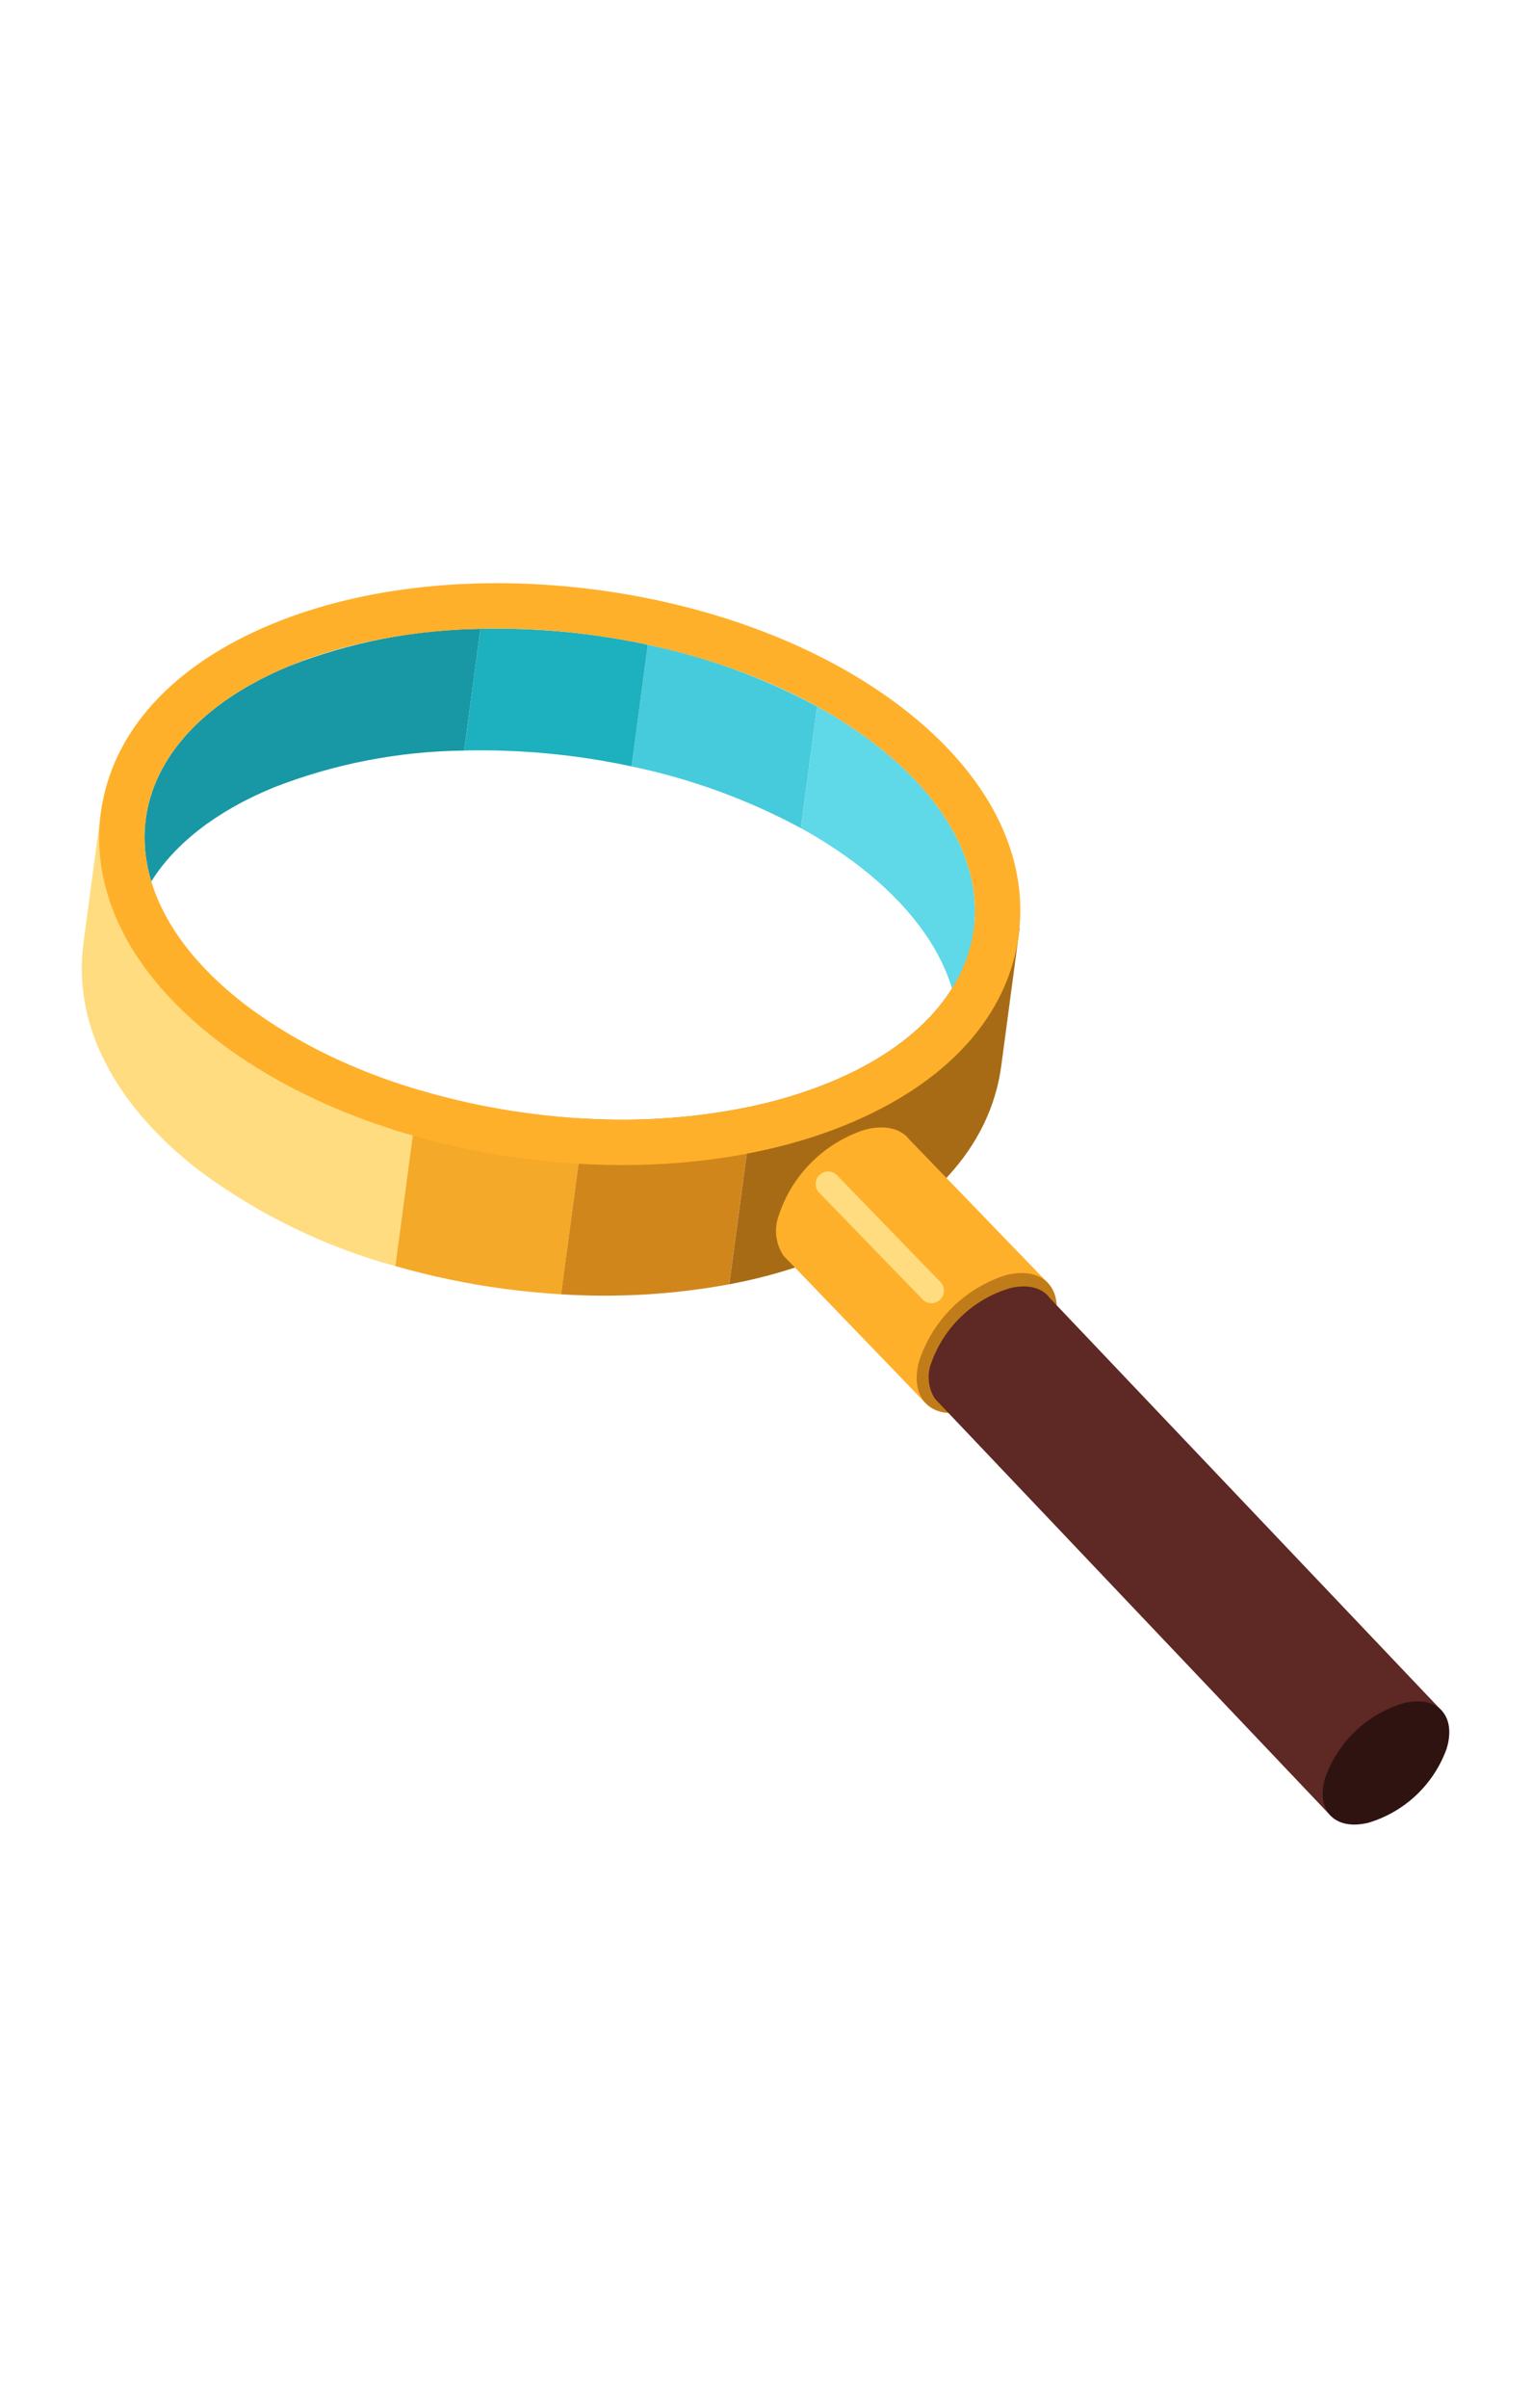
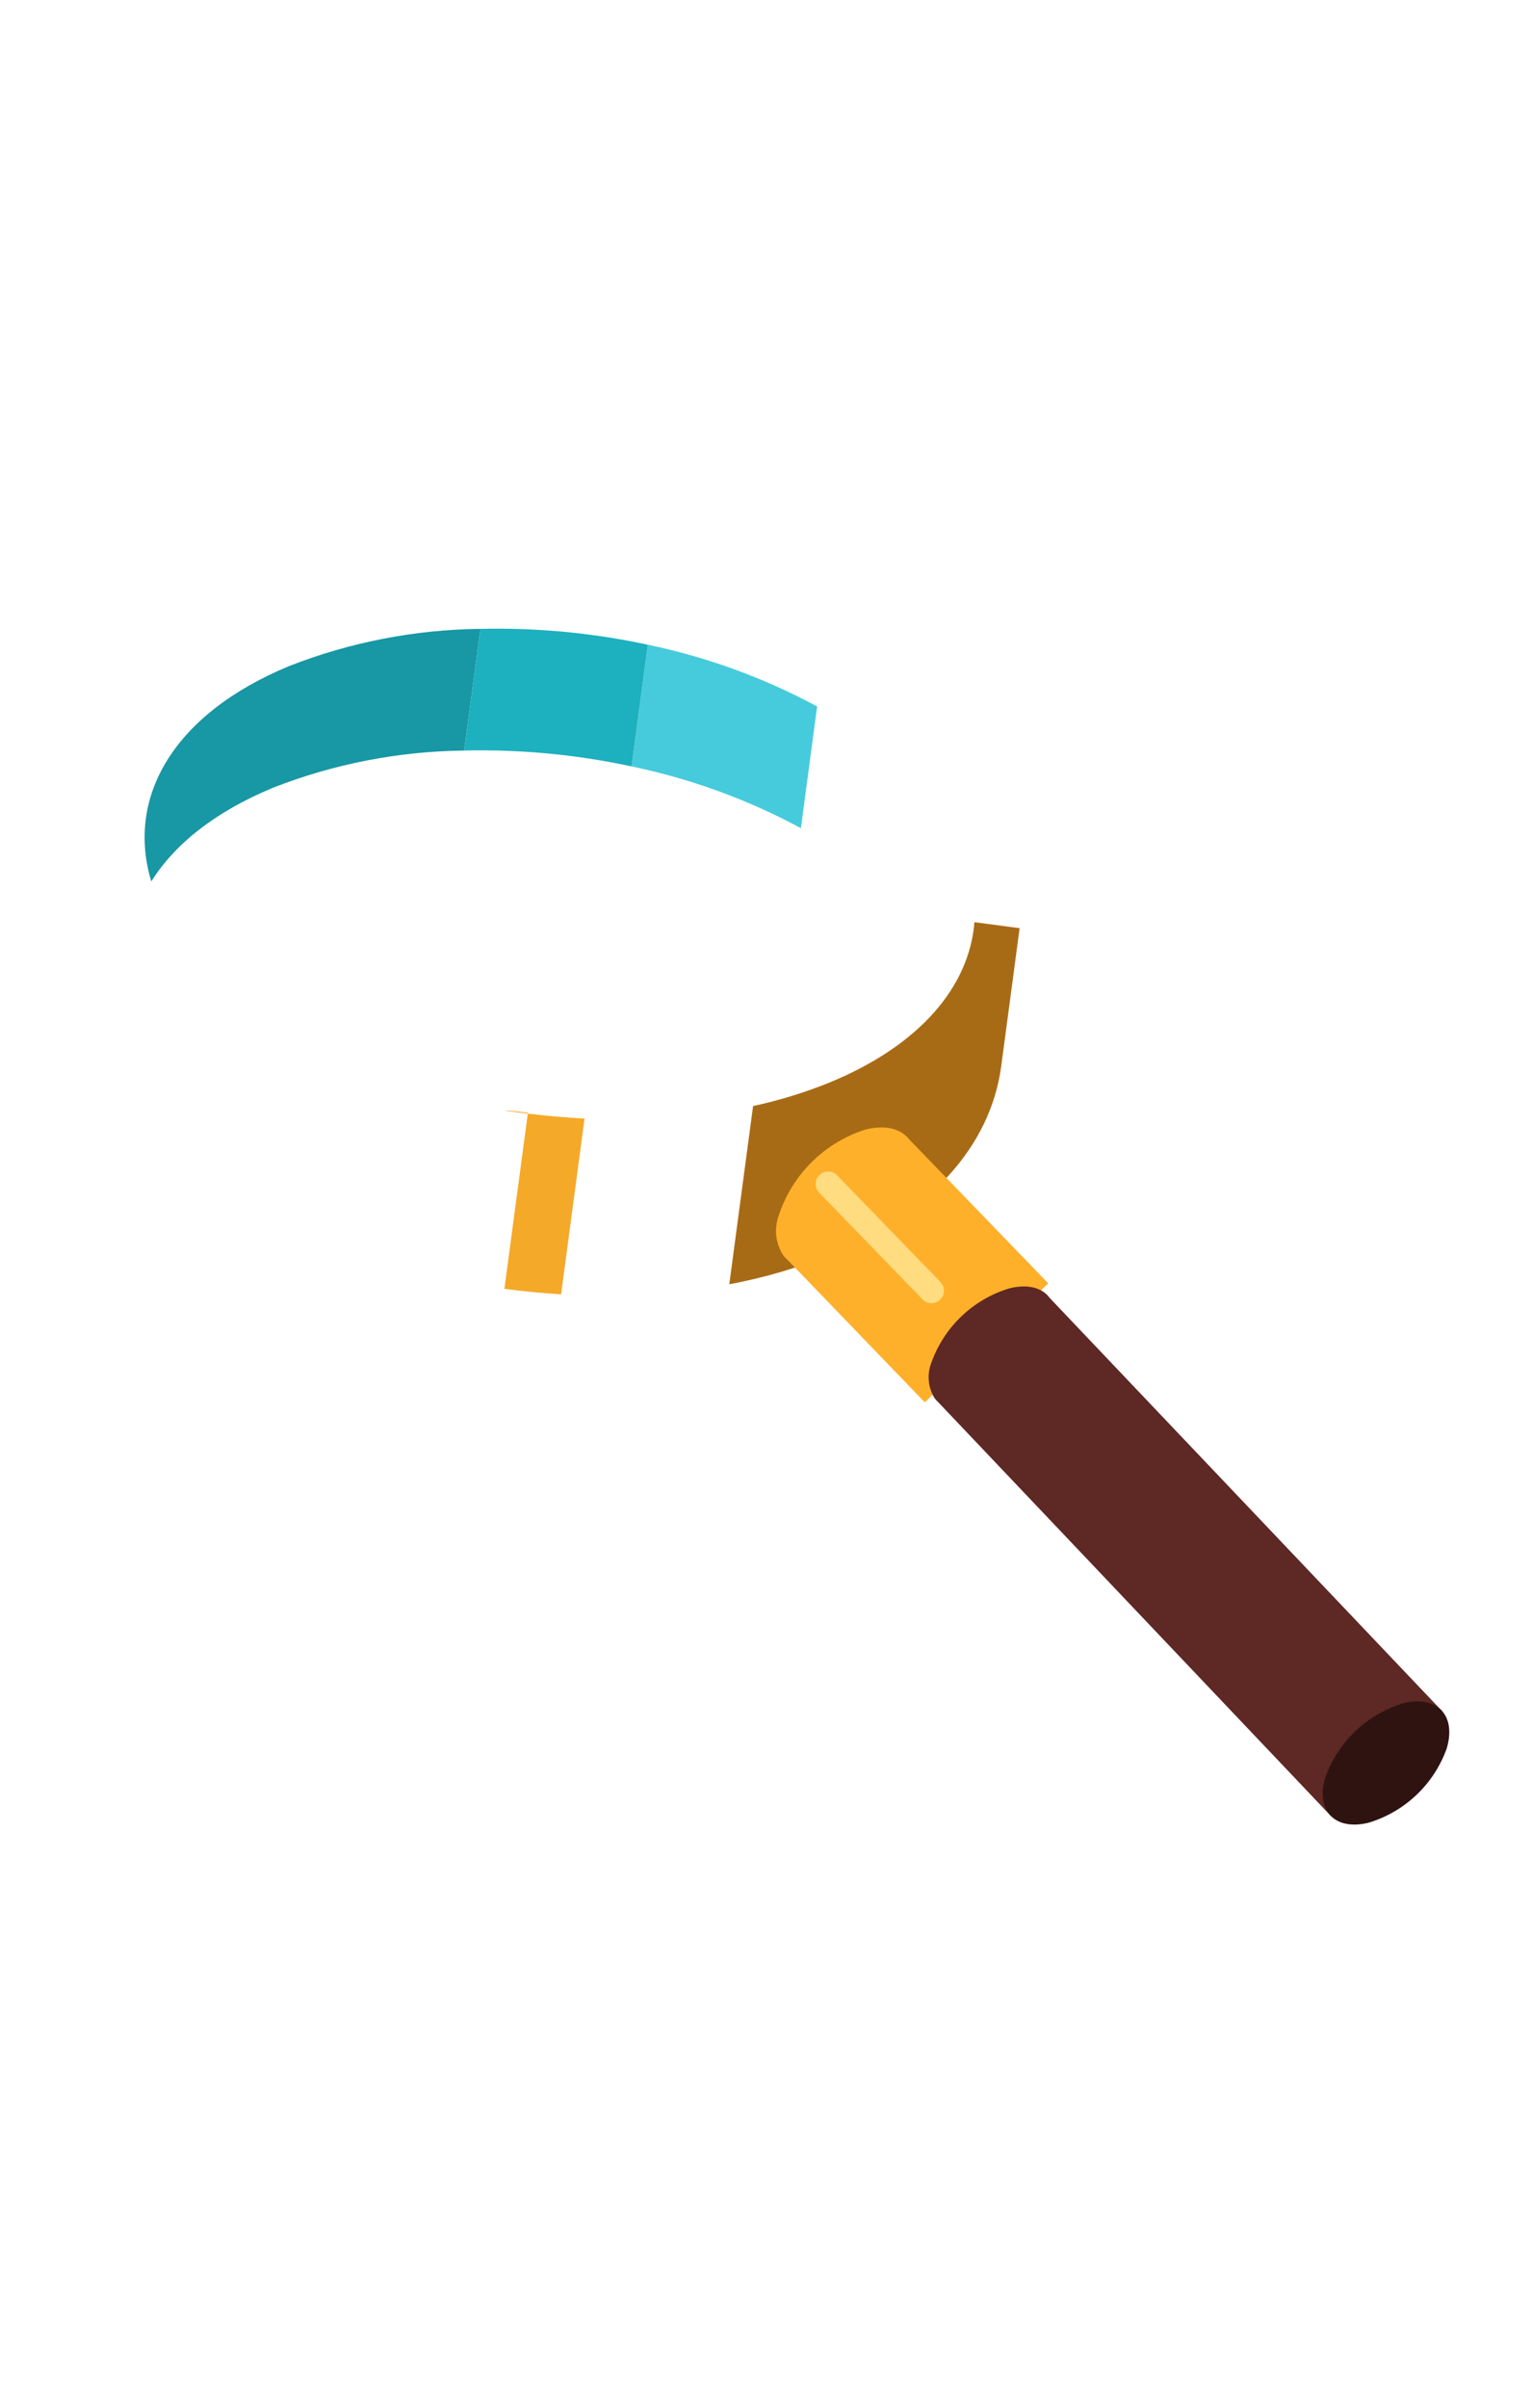
<svg xmlns="http://www.w3.org/2000/svg" version="1.1" id="Vrstva_1" x="0px" y="0px" width="175px" height="275px" viewBox="594.101 -4.277 175 275" enable-background="new 594.101 -4.277 175 275" xml:space="preserve">
  <g id="Group_188" transform="translate(1188.517 2068.473)">
    <g id="Group_186" transform="translate(0)">
      <g id="Group_184" transform="translate(0 25.395)">
-         <path id="Path_428" fill="#FFDC80" d="M-577.615-2005.454c-1.352,7.215,2.277,15.167,11.143,22     c5.996,4.443,12.75,7.764,19.932,9.8l-2.688,20.119c-8.08-2.209-15.676-5.905-22.4-10.9     c-9.777-7.532-14.482-16.752-13.252-25.963l2.1-15.739L-577.615-2005.454z" />
-         <path id="Path_429" fill="#F5A928" d="M-527.601-1970.384l-2.68,20.068c-2.145-0.128-4.305-0.335-6.48-0.624     c-4.215-0.56-8.381-1.429-12.467-2.6l2.688-20.118C-540.379-1971.83-534.021-1970.731-527.601-1970.384z" />
-         <path id="Path_430" fill="#D1861C" d="M-508.341-1971.817l-2.719,20.357c-6.336,1.169-12.793,1.553-19.223,1.144l2.682-20.068     C-521.146-1969.999-514.668-1970.481-508.341-1971.817z" />
+         <path id="Path_429" fill="#F5A928" d="M-527.601-1970.384l-2.68,20.068c-2.145-0.128-4.305-0.335-6.48-0.624     l2.688-20.118C-540.379-1971.83-534.021-1970.731-527.601-1970.384z" />
        <path id="Path_431" fill="#A86B15" d="M-499.558-1974.52c10.346-4.263,15.938-10.983,16.525-18.3l5.164,0.689l-2.1,15.739l0,0     c-1.23,9.21-8.191,16.872-19.6,21.573c-3.707,1.504-7.555,2.629-11.486,3.358l2.719-20.357     C-505.338-1972.461-502.4-1973.366-499.558-1974.52z" />
      </g>
      <g id="Group_185" transform="translate(7.184 5.197)">
        <path id="Path_432" fill="#46CBDC" d="M-508.197-1997.258l-1.857,13.9c-6.078-3.272-12.6-5.647-19.359-7.051l1.859-13.9     C-520.797-2002.905-514.275-2000.53-508.197-1997.258z" />
-         <path id="Path_433" fill="#5FD8E7" d="M-501.58-1992.956c11.377,8.765,14.133,19.38,8.801,27.912     c-1.451-4.806-4.98-9.639-10.654-14.012c-2.094-1.599-4.307-3.036-6.617-4.3l1.857-13.899     C-505.883-1995.992-503.672-1994.554-501.58-1992.956z" />
        <path id="Path_434" fill="#1897A4" d="M-568.496-2001.894c6.953-2.714,14.34-4.146,21.805-4.226l-1.857,13.899     c-7.461,0.081-14.848,1.513-21.799,4.227c-6.625,2.729-11.301,6.467-13.959,10.723     C-587.221-1986.903-581.773-1996.423-568.496-2001.894z" />
        <path id="Path_435" fill="#1DB0BE" d="M-527.555-2004.311l-1.857,13.9c-6.285-1.352-12.709-1.96-19.135-1.813l1.855-13.899     C-540.264-2006.27-533.842-2005.662-527.555-2004.311z" />
      </g>
-       <path id="Path_436" fill="#FFB02A" d="M-582.89-1979.919c-1.23,9.211,3.477,18.431,13.254,25.963    c8.957,6.9,21.34,11.7,34.865,13.5c13.527,1.8,26.734,0.43,37.189-3.878c11.41-4.7,18.373-12.363,19.6-21.573    s-3.477-18.431-13.254-25.963c-8.957-6.9-21.34-11.7-34.867-13.5c-13.525-1.8-26.732-0.43-37.188,3.878    C-574.699-1996.791-581.66-1989.129-582.89-1979.919z M-561.312-1996.698c19.9-8.2,49.861-4.2,66.916,8.938    c17.053,13.138,14.742,30.435-5.162,38.635c-19.902,8.2-49.861,4.2-66.914-8.938    C-583.525-1971.201-581.214-1988.498-561.312-1996.698z" />
    </g>
    <g id="Group_187" transform="translate(79.393 62.165)">
      <path id="Path_437" fill="#FFB02A" d="M-584.797-1996.081c1.521-4.641,5.166-8.278,9.811-9.791c2.35-0.627,4.17-0.139,5.143,1.135    l0,0l15.854,16.4l-14.115,13.589l-15.719-16.306c-0.154-0.135-0.297-0.282-0.424-0.442l-0.01-0.01l0,0    C-585.156-1992.858-585.356-1994.558-584.797-1996.081z" />
-       <path id="Path_438" fill="#C17C1A" d="M-568.752-1979.452c-1.146,4.268,1.383,6.8,5.654,5.664    c4.645-1.513,8.289-5.149,9.811-9.791c1.148-4.268-1.383-6.8-5.652-5.664C-563.584-1987.73-567.229-1984.093-568.752-1979.452z" />
      <path id="Path_439" fill="#5E2824" d="M-567.34-1979.299c1.469-4.099,4.803-7.251,8.977-8.487c2.109-0.5,3.721-0.024,4.557,1.135    l0,0l44.855,47.189l-12.719,11.973l-44.926-47.307c-0.135-0.122-0.258-0.256-0.367-0.4l-0.008-0.009l0,0    C-567.738-1976.434-567.875-1977.954-567.34-1979.299z" />
      <path id="Path_440" fill="#2E1311" d="M-522.322-1931.905c-1.127,3.775,1.068,6.101,4.9,5.184c4.174-1.236,7.508-4.39,8.977-8.488    c1.127-3.774-1.068-6.1-4.9-5.184C-517.52-1939.157-520.854-1936.004-522.322-1931.905z" />
      <path id="Path_441" fill="#FFDC80" d="M-580.18-1998.704l11.832,12.206c0.541,0.559,1.434,0.572,1.992,0.031l0.02-0.021    c0.559-0.541,0.572-1.433,0.031-1.99l-11.832-12.207c-0.543-0.558-1.434-0.572-1.992-0.03l-0.02,0.02    C-580.707-2000.153-580.721-1999.263-580.18-1998.704z" />
    </g>
  </g>
</svg>